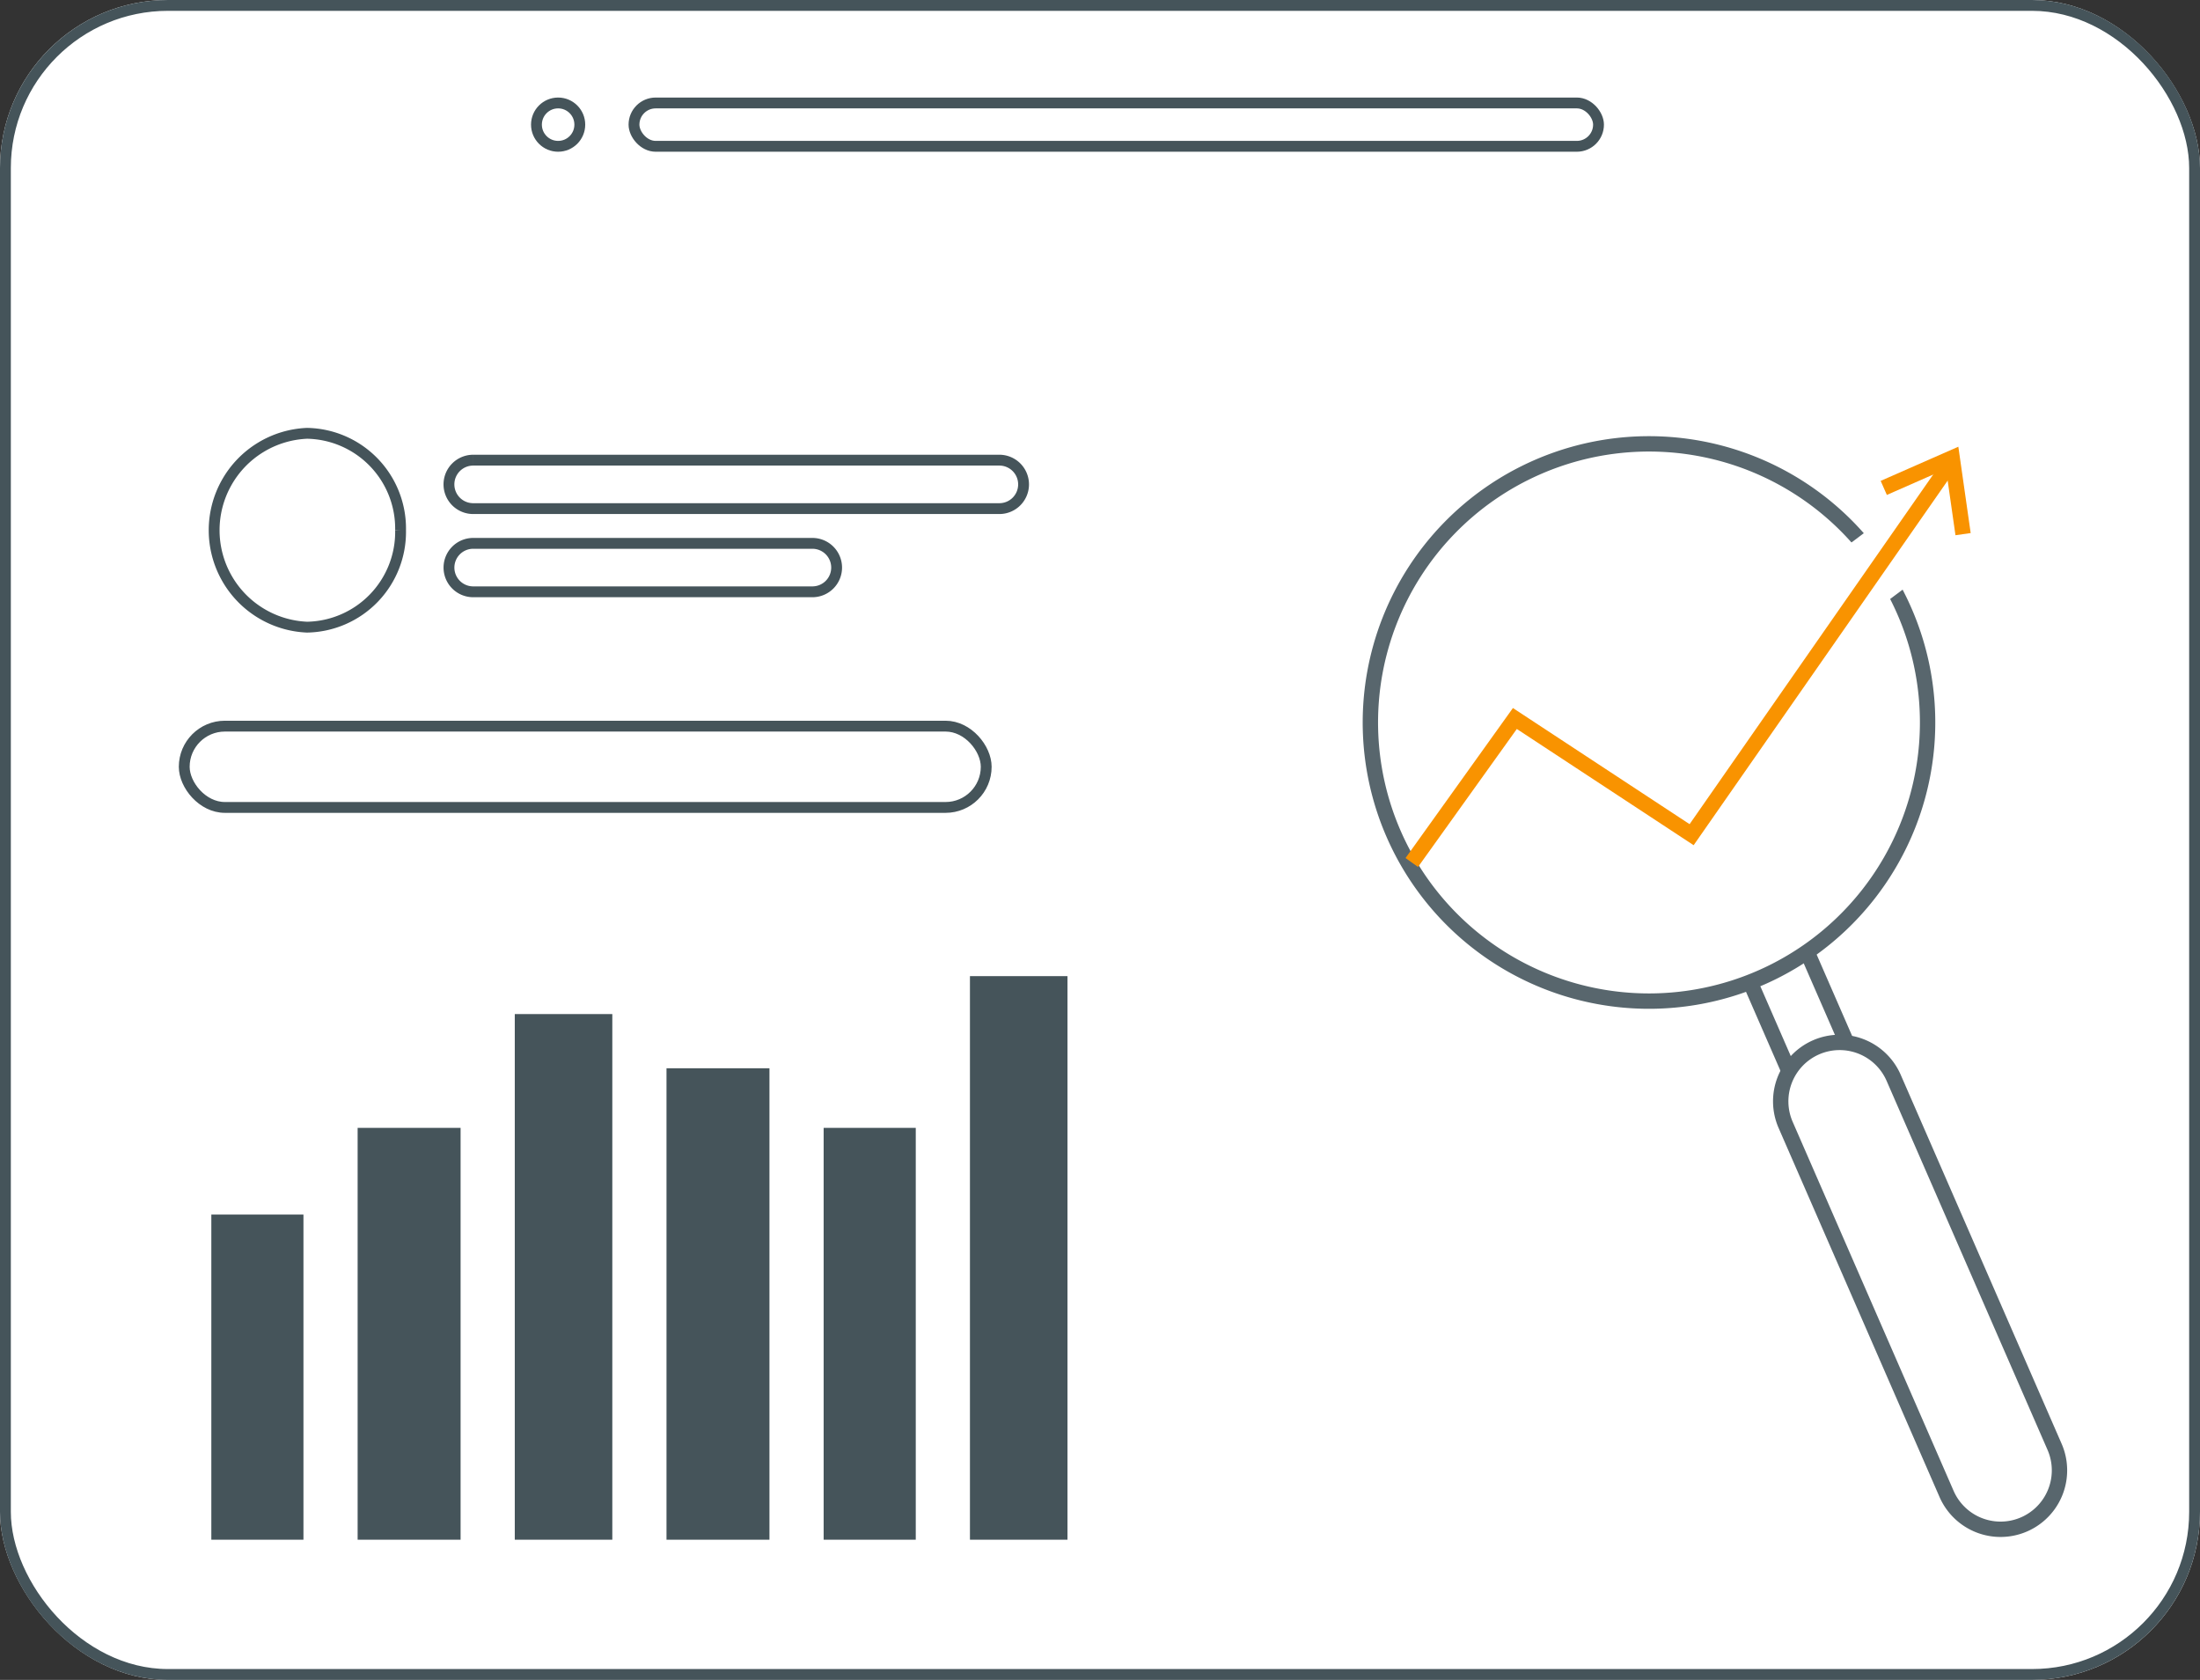
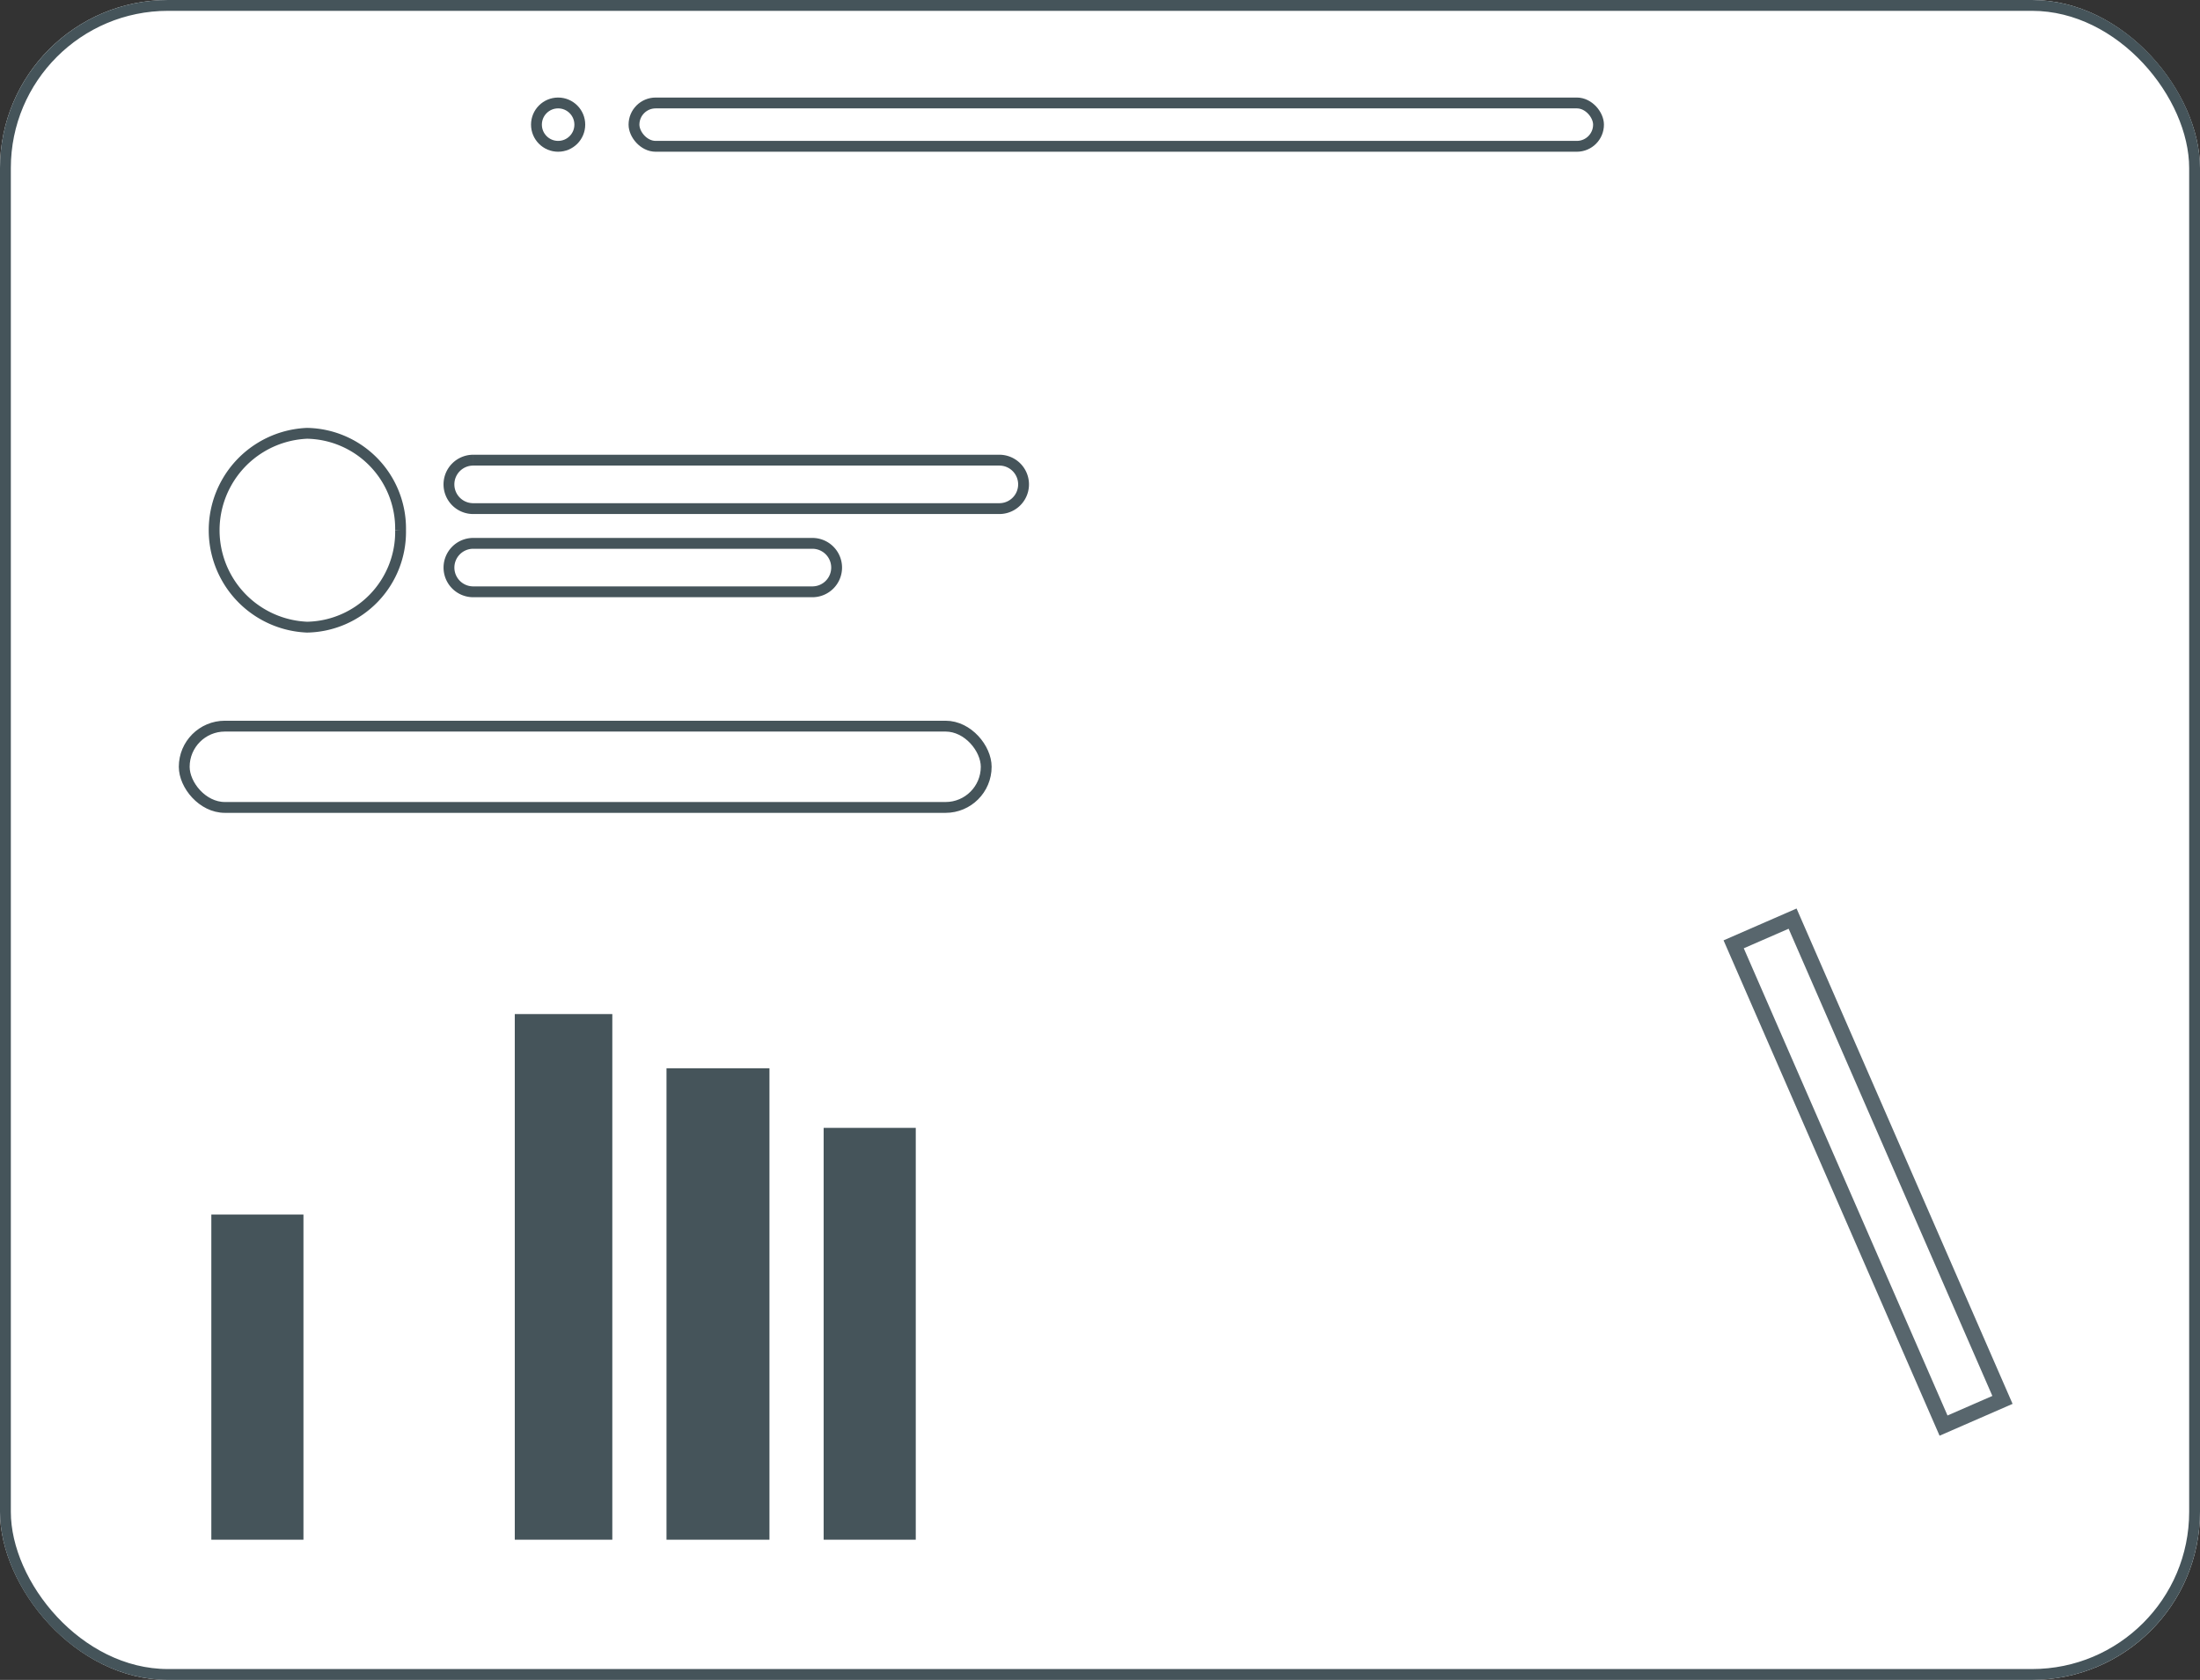
<svg xmlns="http://www.w3.org/2000/svg" width="406" height="310" viewBox="0 0 406 310">
  <rect x="0" y="0" width="406" height="310" fill="#333333" stroke="none" />
  <defs>
    <clipPath id="clip-path">
-       <rect id="Rectangle_258" data-name="Rectangle 258" width="131.049" height="204.18" fill="none" />
-     </clipPath>
+       </clipPath>
  </defs>
  <g id="Group_1706" data-name="Group 1706" transform="translate(-1404 -4247)">
    <g id="Rectangle_267" data-name="Rectangle 267" transform="translate(1404 4247)" fill="#fff" stroke="#45545a" stroke-width="2">
      <rect width="406" height="310" rx="31" stroke="none" />
      <rect x="1" y="1" width="404" height="308" rx="30" fill="none" />
    </g>
    <g id="Group_1697" data-name="Group 1697" transform="translate(1152.725 3960.923)">
      <g id="Group_1698" data-name="Group 1698" transform="translate(32 20)">
-         <path id="Path_397" data-name="Path 397" d="M34.409,58.058h97.1a4.473,4.473,0,0,1,4.471,4.471v0A4.47,4.47,0,0,1,131.506,67h-97.1a4.47,4.47,0,0,1-4.471-4.469v0a4.473,4.473,0,0,1,4.471-4.471" transform="translate(272.191 292.934)" fill="#fff" stroke="#45545a" stroke-width="2" />
+         <path id="Path_397" data-name="Path 397" d="M34.409,58.058h97.1v0A4.47,4.47,0,0,1,131.506,67h-97.1a4.47,4.47,0,0,1-4.471-4.469v0a4.473,4.473,0,0,1,4.471-4.471" transform="translate(272.191 292.934)" fill="#fff" stroke="#45545a" stroke-width="2" />
        <path id="Path_398" data-name="Path 398" d="M34.409,64h62.6a4.473,4.473,0,0,1,4.471,4.471v0A4.47,4.47,0,0,1,97.01,72.94h-62.6a4.47,4.47,0,0,1-4.471-4.469v0A4.473,4.473,0,0,1,34.409,64" transform="translate(272.191 302.346)" fill="#fff" stroke="#45545a" stroke-width="2" />
        <path id="Path_399" data-name="Path 399" d="M47.634,74.027A17.576,17.576,0,0,1,30.386,91.911a17.9,17.9,0,0,1,0-35.769A17.576,17.576,0,0,1,47.634,74.027" transform="translate(245.565 289.898)" fill="#fff" stroke="#45545a" stroke-width="2" />
      </g>
    </g>
    <g id="Ellipse_144" data-name="Ellipse 144" transform="translate(1502 4265)" fill="#fff" stroke="#45545a" stroke-width="2">
      <circle cx="5" cy="5" r="5" stroke="none" />
      <circle cx="5" cy="5" r="4" fill="none" />
    </g>
    <g id="Rectangle_266" data-name="Rectangle 266" transform="translate(1520 4265)" fill="#fff" stroke="#45545a" stroke-width="2">
      <rect width="180" height="10" rx="5" stroke="none" />
      <rect x="1" y="1" width="178" height="8" rx="4" fill="none" />
    </g>
    <g id="Rectangle_268" data-name="Rectangle 268" transform="translate(1437 4380)" fill="none" stroke="#45545a" stroke-width="2">
-       <rect width="150" height="17" rx="8.5" stroke="none" />
      <rect x="1" y="1" width="148" height="15" rx="7.5" fill="none" />
    </g>
    <rect id="Rectangle_269" data-name="Rectangle 269" width="17" height="60" transform="translate(1443 4471.133)" fill="#45545a" />
    <rect id="Rectangle_272" data-name="Rectangle 272" width="19" height="87" transform="translate(1527 4444.133)" fill="#45545a" />
-     <rect id="Rectangle_270" data-name="Rectangle 270" width="19" height="76" transform="translate(1470 4455.133)" fill="#45545a" />
    <rect id="Rectangle_273" data-name="Rectangle 273" width="17" height="76" transform="translate(1556 4455.133)" fill="#45545a" />
    <rect id="Rectangle_271" data-name="Rectangle 271" width="18" height="97" transform="translate(1499 4434.133)" fill="#45545a" />
-     <rect id="Rectangle_274" data-name="Rectangle 274" width="18" height="104" transform="translate(1583 4427.133)" fill="#45545a" />
    <g id="Group_1707" data-name="Group 1707" transform="translate(1654.951 4326.963)">
      <rect id="Rectangle_256" data-name="Rectangle 256" width="11.864" height="96.891" transform="translate(68.99 94.299) rotate(-23.562)" fill="#fff" />
      <rect id="Rectangle_257" data-name="Rectangle 257" width="11.864" height="96.891" transform="translate(68.99 94.299) rotate(-23.562)" fill="none" stroke="#58666d" stroke-miterlimit="10" stroke-width="2.835" />
      <g id="Group_1039" data-name="Group 1039">
        <g id="Group_1038" data-name="Group 1038" clip-path="url(#clip-path)">
          <path id="Path_435" data-name="Path 435" d="M77.855,89.034l29.7,68.1a10.872,10.872,0,1,1-19.932,8.693l-29.7-68.1a10.872,10.872,0,1,1,19.932-8.693" transform="translate(20.656 29.892)" fill="#fff" />
          <path id="Path_436" data-name="Path 436" d="M77.855,89.034l29.7,68.1a10.872,10.872,0,1,1-19.932,8.693l-29.7-68.1a10.872,10.872,0,1,1,19.932-8.693Z" transform="translate(20.656 29.892)" fill="none" stroke="#58666d" stroke-miterlimit="10" stroke-width="2.835" />
          <path id="Path_437" data-name="Path 437" d="M32.295,5.718A51.417,51.417,0,1,1,5.718,73.4,51.417,51.417,0,0,1,32.295,5.718" transform="translate(0.514 0.514)" fill="#fff" />
          <path id="Path_438" data-name="Path 438" d="M32.295,5.718A51.417,51.417,0,1,1,5.718,73.4,51.417,51.417,0,0,1,32.295,5.718Z" transform="translate(0.514 0.514)" fill="none" stroke="#58666d" stroke-miterlimit="10" stroke-width="2.835" />
          <path id="Path_439" data-name="Path 439" d="M74.079,14.314l3.6,4.794a3.315,3.315,0,0,1-.659,4.643l-2.786,2.092a3.317,3.317,0,0,1-4.644-.659l-3.6-4.793a3.318,3.318,0,0,1,.659-4.644l2.787-2.092a3.315,3.315,0,0,1,4.643.659" transform="translate(23.667 4.706)" fill="#fff" />
          <path id="Path_440" data-name="Path 440" d="M7.036,77.774,26.063,51.2,58.681,72.64l47.866-68.7" transform="translate(2.549 1.427)" fill="none" stroke="#f99300" stroke-miterlimit="10" stroke-width="2.835" />
          <path id="Path_441" data-name="Path 441" d="M71.928,8.3,83.254,3.319,85.066,16" transform="translate(26.059 1.203)" fill="none" stroke="#f99300" stroke-linecap="square" stroke-miterlimit="10" stroke-width="2.835" />
        </g>
      </g>
    </g>
  </g>
</svg>